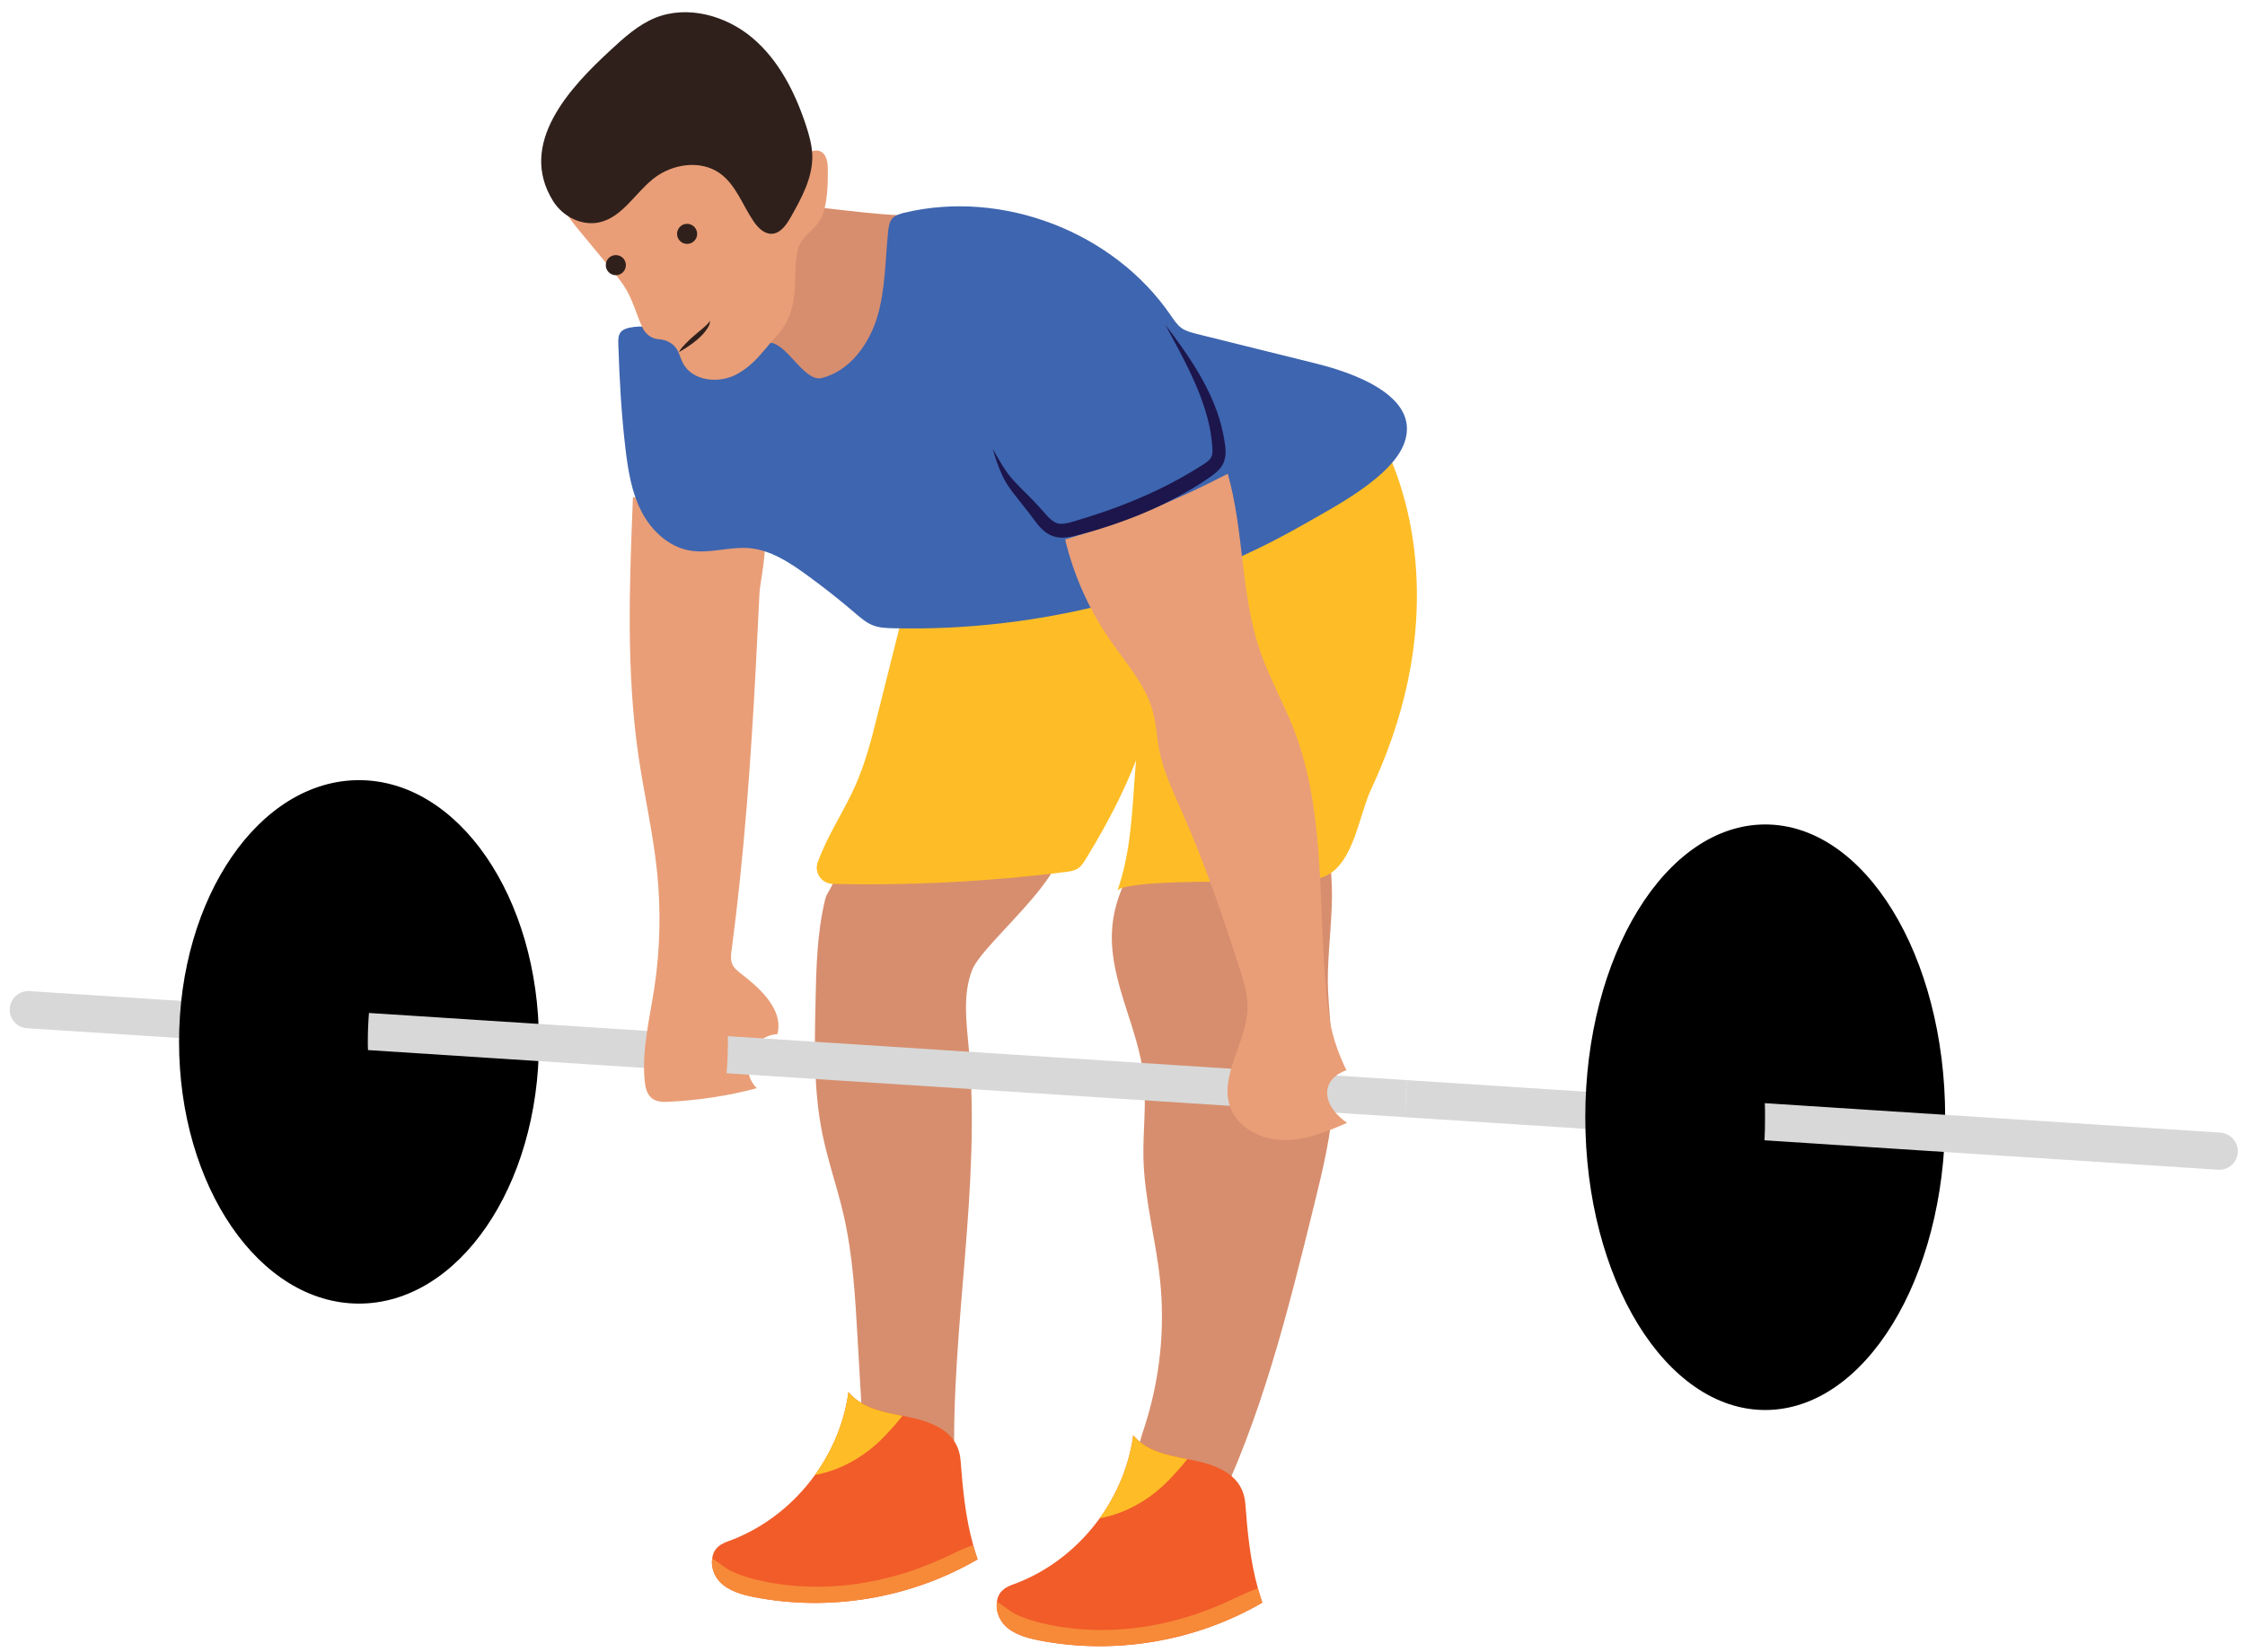
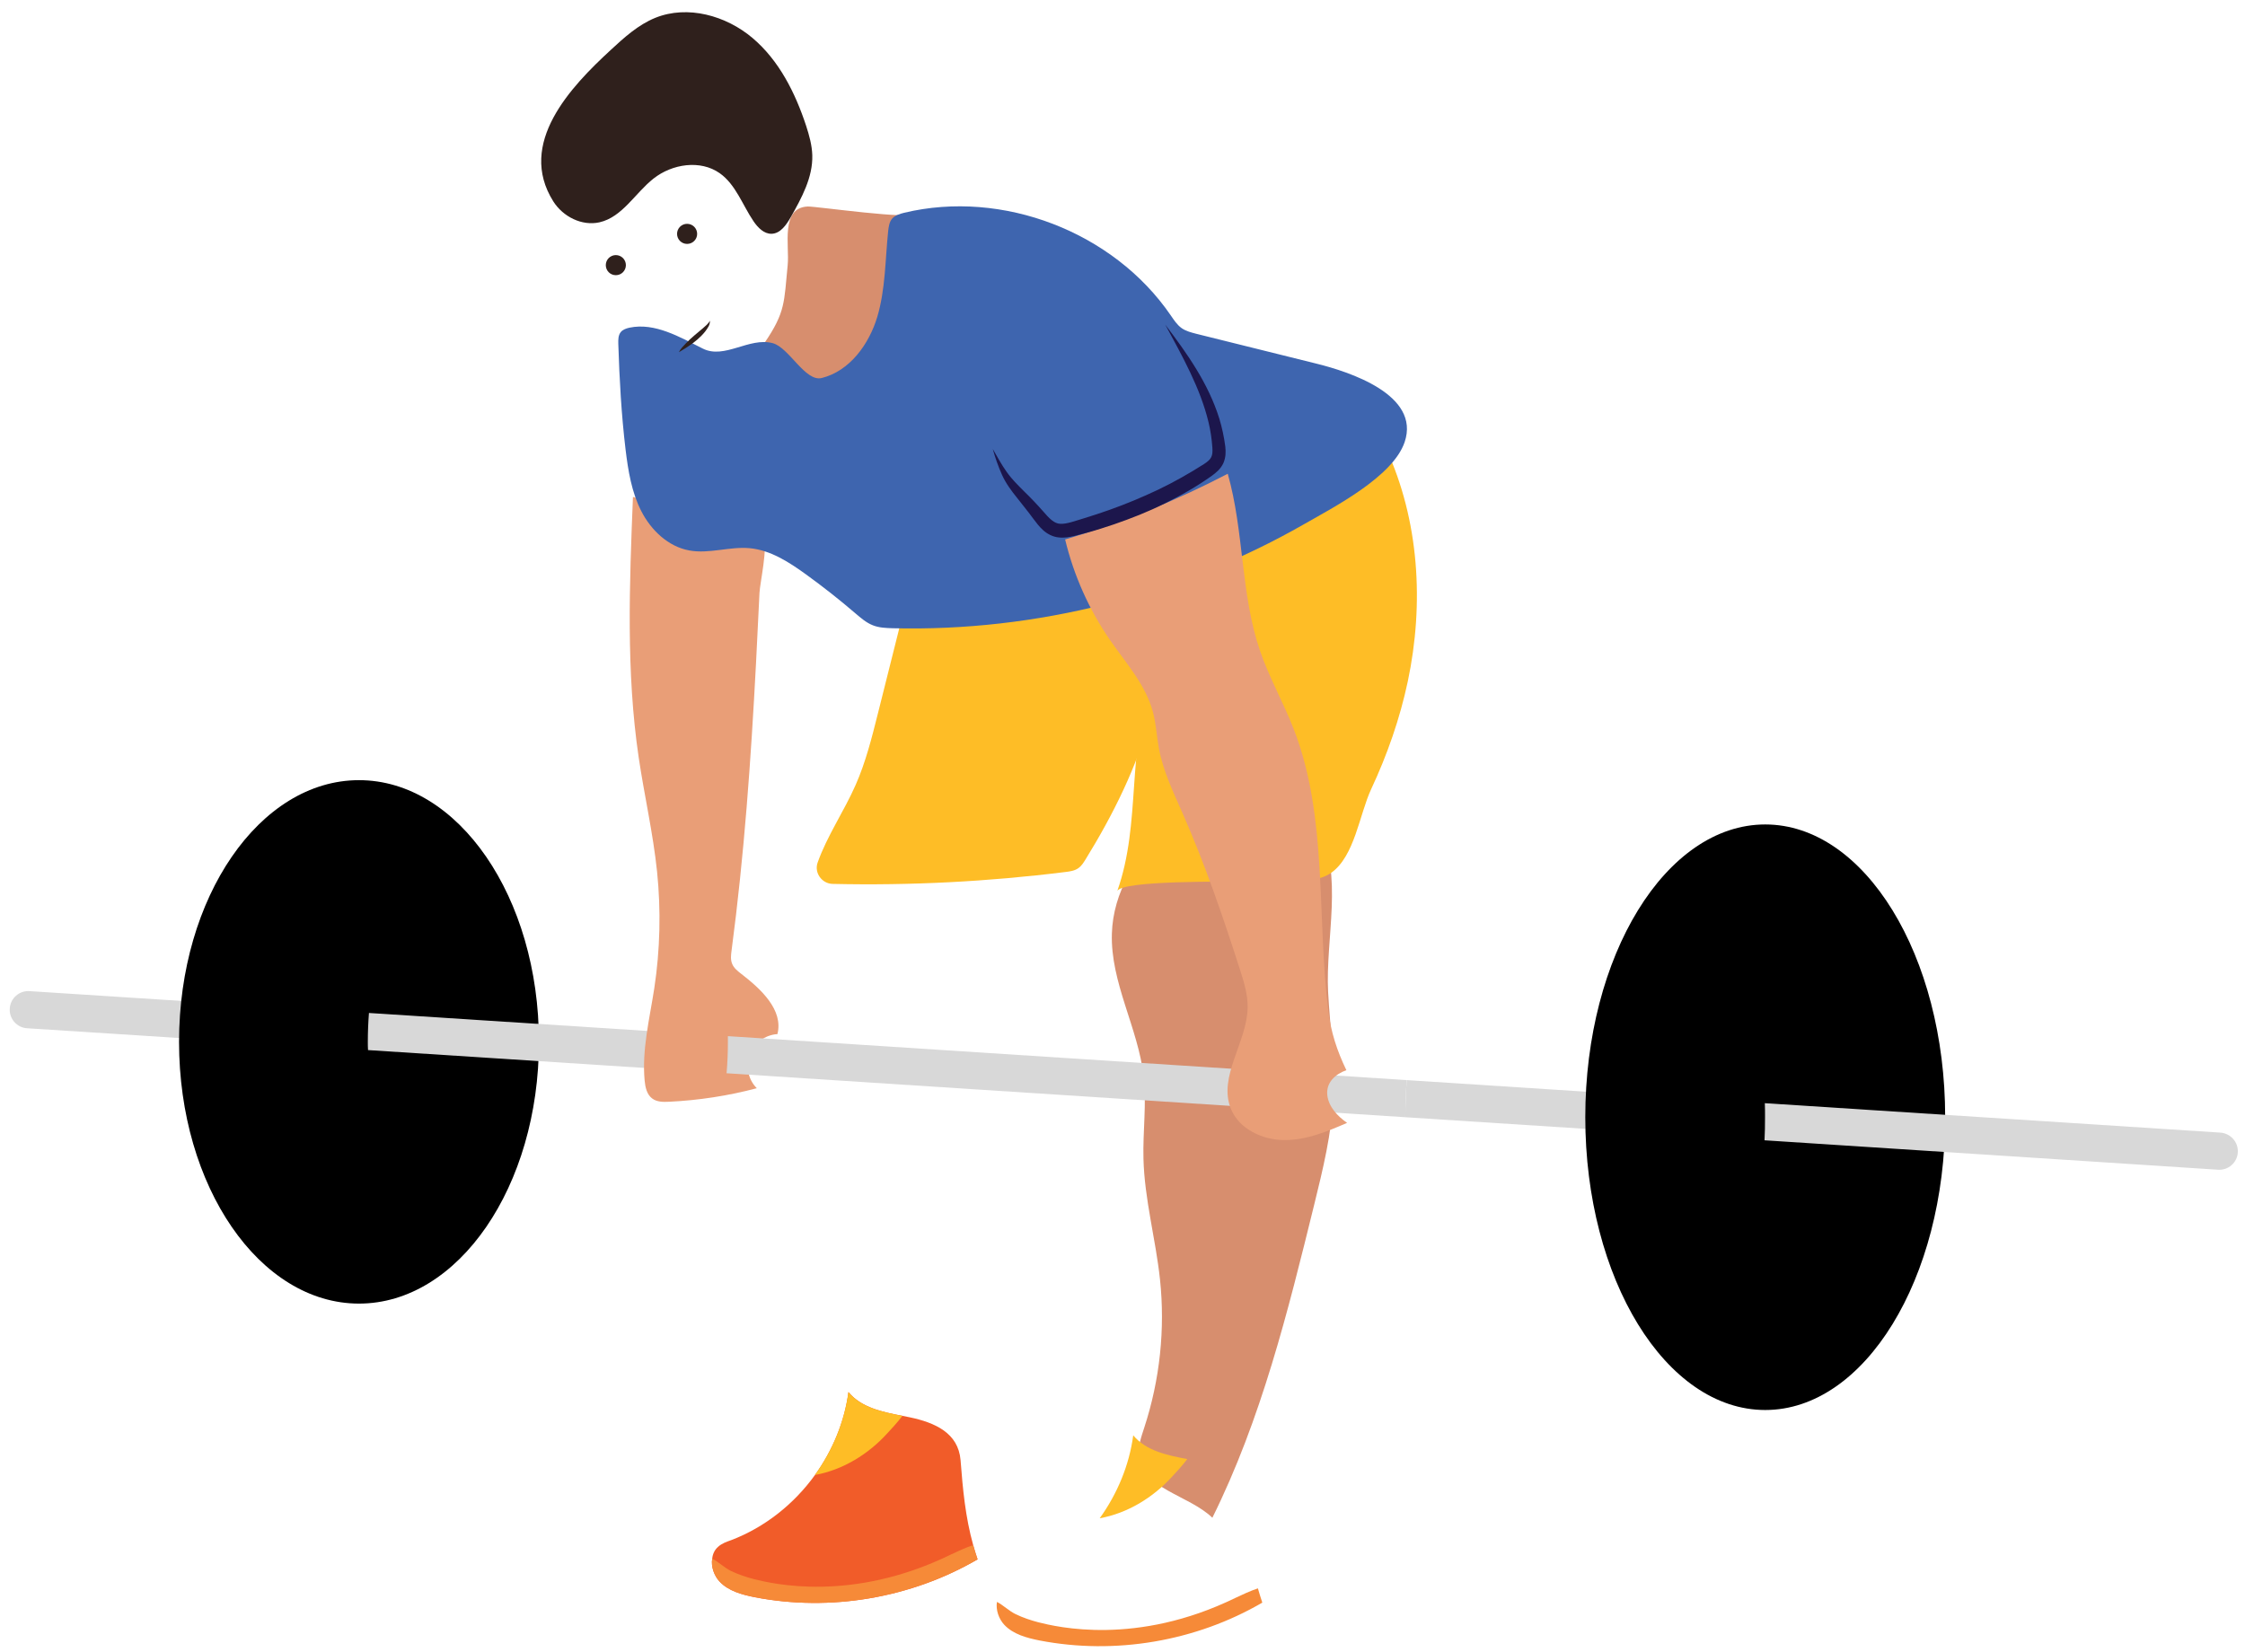
<svg xmlns="http://www.w3.org/2000/svg" width="163" height="120" viewBox="0 0 163 120" fill="none">
  <path d="M66.444 15.488C66.183 17.669 64.843 19.724 64.463 21.883C64.218 23.275 63.935 24.704 63.153 25.88C62.602 26.706 61.835 27.377 61.031 27.957C60.116 28.62 59.111 29.2 57.994 29.349C56.877 29.498 55.634 29.126 55.001 28.195C54.905 28.047 54.815 27.883 54.8 27.712C54.778 27.421 55.351 25.128 55.515 24.89C57.041 22.649 56.922 21.95 57.19 19.255C57.332 17.833 56.647 15.093 58.642 14.996C59.215 14.974 66.377 16.009 66.444 15.488Z" fill="#D78E6E" />
  <path d="M25.462 73.48C26.184 73.525 26.743 74.128 26.72 74.85C26.713 75.118 26.705 75.393 26.705 75.669C26.705 75.87 26.705 76.056 26.72 76.264L1.968 74.671C1.223 74.627 0.657 73.979 0.709 73.234C0.754 72.49 1.402 71.924 2.146 71.976L25.462 73.48Z" fill="#D8D8D8" />
  <path d="M26.065 94.667C33.281 94.667 39.13 86.158 39.13 75.661C39.13 65.165 33.281 56.655 26.065 56.655C18.849 56.655 13 65.165 13 75.661C13 86.158 18.849 94.667 26.065 94.667Z" fill="black" />
  <path d="M52.843 75.244V75.661C52.843 76.428 52.813 77.195 52.746 77.939L26.721 76.257C26.706 76.056 26.706 75.87 26.706 75.661C26.706 74.947 26.735 74.247 26.788 73.562L52.843 75.244Z" fill="#D8D8D8" />
  <path d="M53.118 69.013C53.073 69.341 53.029 69.691 53.163 70.004C53.289 70.309 53.565 70.525 53.825 70.726C55.255 71.827 56.892 73.346 56.446 75.096C55.56 75.148 54.733 75.751 54.421 76.577C54.108 77.403 54.324 78.408 54.949 79.026C52.872 79.577 50.736 79.905 48.584 80.009C48.153 80.031 47.684 80.031 47.341 79.763C46.962 79.473 46.85 78.952 46.805 78.475C46.597 76.227 47.163 73.994 47.505 71.768C47.929 68.969 47.996 66.11 47.706 63.289C47.416 60.504 46.783 57.772 46.373 55.01C45.45 48.757 45.703 42.399 45.956 36.087C47.684 36.57 49.411 37.062 51.138 37.546C52.135 37.828 54.875 38.104 55.418 39.042C55.776 39.667 55.18 42.318 55.143 43.054C55.061 44.767 54.979 46.479 54.89 48.184C54.525 55.144 54.034 62.105 53.118 69.013Z" fill="#E99E77" />
-   <path d="M70.576 70.458C69.891 72.237 70.166 74.225 70.337 76.123C71.253 86.21 69.027 96.342 69.295 106.467C67.523 104.754 65.104 103.734 62.64 103.682C62.513 101.494 62.387 99.305 62.26 97.116C62.089 94.116 61.918 91.109 61.24 88.183C60.786 86.218 60.109 84.312 59.707 82.332C59.081 79.25 59.141 76.078 59.208 72.937C59.26 70.383 59.312 67.808 59.908 65.321C60.034 64.793 60.481 64.383 60.555 63.847C60.809 61.949 74.216 57.944 76.516 59.864C79.442 62.321 71.432 68.224 70.576 70.458Z" fill="#D78E6E" />
  <path d="M96.429 72.036C96.563 74.582 96.928 77.12 96.809 79.659C96.69 82.309 96.05 84.915 95.417 87.49C93.511 95.24 91.576 103.064 88.025 110.218C86.283 108.551 82.94 108.126 82.687 105.729C82.612 105.03 82.866 104.337 83.082 103.667C84.213 100.213 84.608 96.513 84.221 92.903C83.908 89.969 83.096 87.096 83.022 84.148C82.97 82.16 83.26 80.158 83.037 78.177C82.635 74.641 80.617 71.351 80.729 67.792C80.818 64.837 82.456 62.023 84.823 60.259C87.704 58.115 93.734 56.134 95.722 60.006C97.561 63.549 96.228 68.157 96.429 72.036Z" fill="#D78E6E" />
  <path d="M78.809 62.425C78.668 62.648 78.526 62.879 78.31 63.035C78.035 63.236 77.677 63.288 77.342 63.326C71.744 64.025 66.094 64.316 60.458 64.189C59.669 64.174 59.103 63.378 59.364 62.641C60.056 60.69 61.285 58.911 62.126 56.998C62.855 55.345 63.295 53.588 63.734 51.839L65.699 44.007C65.818 43.531 66.22 43.181 66.712 43.129L81.913 41.506C82.33 41.461 82.777 41.424 83.127 41.655C83.558 41.945 83.655 42.526 83.692 43.047C83.916 45.787 84.221 49.256 83.544 51.951C82.606 55.606 80.789 59.216 78.809 62.425Z" fill="#FEBD26" />
  <path d="M102.215 49.479C103.406 43.836 103.049 37.776 100.622 32.535C98.56 34.694 91.539 35.528 90.378 37.583C89.909 38.417 88.539 45.586 88.219 46.486C87.832 47.581 84.102 48.34 83.678 49.434C81.757 54.422 82.889 59.715 81.117 64.718C81.4 63.914 89.254 64.04 90.229 64.018C91.874 63.981 95.195 64.398 96.639 63.393C98.359 62.194 98.701 59.135 99.557 57.303C100.726 54.802 101.642 52.181 102.215 49.479Z" fill="#FEBD26" />
  <path d="M94.695 38.059C85.673 43.226 75.228 45.876 64.836 45.623C64.337 45.608 63.831 45.593 63.369 45.407C62.893 45.221 62.498 44.871 62.111 44.544C60.957 43.553 59.758 42.608 58.523 41.715C57.287 40.821 55.947 39.95 54.428 39.809C52.969 39.675 51.488 40.241 50.044 39.973C48.517 39.697 47.274 38.506 46.567 37.129C45.86 35.752 45.607 34.188 45.42 32.647C45.115 30.101 44.974 27.533 44.892 24.965C44.884 24.667 44.884 24.339 45.078 24.108C45.227 23.93 45.473 23.848 45.703 23.796C47.55 23.409 49.344 24.473 51.026 25.314C52.612 26.111 54.384 24.466 56.103 24.92C57.294 25.24 58.463 27.749 59.662 27.451C61.694 26.945 63.094 25.009 63.697 23.007C64.292 20.997 64.27 18.867 64.486 16.783C64.523 16.463 64.568 16.12 64.776 15.875C64.992 15.629 65.327 15.533 65.647 15.451C72.794 13.738 80.849 16.835 85.003 22.902C85.233 23.238 85.464 23.595 85.799 23.833C86.112 24.049 86.492 24.146 86.864 24.242C89.775 24.965 92.678 25.687 95.589 26.409C97.926 26.989 103.16 28.657 101.983 32.111C101.127 34.627 96.824 36.839 94.695 38.059Z" fill="#3E65AF" />
  <path d="M102.139 78.438C102.072 79.324 102.035 80.217 102.035 81.133L52.753 77.939C52.82 77.202 52.85 76.428 52.85 75.661V75.245L102.139 78.438Z" fill="#D8D8D8" />
  <path d="M128.159 81.133C128.159 81.699 128.144 82.265 128.122 82.816L102.036 81.133C102.036 80.218 102.073 79.332 102.14 78.438L128.144 80.121C128.159 80.456 128.159 80.791 128.159 81.133Z" fill="#D8D8D8" />
  <path d="M96.37 79.532C96.467 80.374 97.107 81.058 97.807 81.542C96.356 82.175 94.837 82.8 93.251 82.793C91.665 82.786 89.976 81.996 89.373 80.53C88.412 78.177 90.556 75.691 90.586 73.153C90.601 72.2 90.303 71.269 90.013 70.361C88.792 66.557 87.497 62.775 85.889 59.12C85.204 57.556 84.444 56 84.139 54.325C83.983 53.462 83.938 52.576 83.715 51.727C83.201 49.755 81.764 48.169 80.603 46.494C79.077 44.283 77.96 41.789 77.335 39.176C81.415 37.97 85.375 36.369 89.142 34.404C90.333 38.595 90.072 43.121 91.479 47.246C92.149 49.204 93.184 51.02 93.936 52.956C96.423 59.373 95.596 66.534 96.437 73.361C96.631 74.954 97.07 76.294 97.755 77.716C96.981 77.991 96.266 78.594 96.37 79.532Z" fill="#E99E77" />
-   <path d="M91.651 116.382C86.82 119.196 80.961 120.194 75.467 119.129C74.537 118.943 73.569 118.683 72.921 117.998C72.519 117.566 72.288 116.903 72.385 116.33C72.415 116.01 72.549 115.697 72.817 115.467C73.085 115.221 73.435 115.102 73.77 114.983C76.204 114.052 78.319 112.37 79.845 110.256C81.125 108.476 81.989 106.407 82.279 104.233C83.21 105.365 84.743 105.677 86.195 105.96C86.366 105.997 86.545 106.027 86.723 106.064C88.555 106.451 90.252 107.196 90.416 109.176C90.579 111.305 90.766 113.308 91.331 115.34C91.428 115.683 91.532 116.032 91.651 116.382Z" fill="#F15C29" />
  <path d="M70.978 113.241C66.146 116.055 60.287 117.053 54.793 115.988C53.863 115.802 52.895 115.541 52.247 114.856C51.845 114.425 51.615 113.762 51.711 113.189C51.741 112.869 51.875 112.556 52.143 112.325C52.411 112.08 52.761 111.961 53.096 111.842C55.53 110.911 57.645 109.229 59.171 107.114C60.451 105.335 61.315 103.265 61.605 101.092C62.536 102.223 64.069 102.536 65.521 102.819C65.692 102.856 65.871 102.886 66.049 102.923C67.881 103.31 69.578 104.055 69.742 106.035C69.906 108.164 70.092 110.167 70.658 112.199C70.754 112.541 70.859 112.891 70.978 113.241Z" fill="#F15C29" />
  <path d="M91.651 116.382C86.82 119.196 80.961 120.194 75.467 119.129C74.537 118.943 73.569 118.682 72.921 117.998C72.519 117.566 72.288 116.903 72.385 116.33C72.839 116.561 73.271 117 73.763 117.231C74.276 117.476 74.827 117.663 75.393 117.811C76.725 118.146 82.502 119.546 89.679 116.047C90.215 115.794 90.773 115.533 91.331 115.347C91.428 115.682 91.532 116.032 91.651 116.382Z" fill="#F68A38" />
  <path d="M70.978 113.241C66.146 116.055 60.287 117.052 54.793 115.988C53.863 115.802 52.895 115.541 52.247 114.856C51.845 114.424 51.615 113.762 51.711 113.189C52.166 113.419 52.597 113.859 53.089 114.089C53.602 114.335 54.153 114.521 54.719 114.67C56.052 115.005 61.828 116.405 69.005 112.906C69.541 112.653 70.099 112.392 70.658 112.206C70.754 112.541 70.859 112.891 70.978 113.241Z" fill="#F68A38" />
  <path d="M86.202 105.96C85.823 106.459 85.383 106.928 85.108 107.226C83.731 108.744 81.877 109.891 79.845 110.256C81.125 108.476 81.989 106.407 82.279 104.233C83.21 105.365 84.743 105.677 86.202 105.96Z" fill="#FEBD26" />
  <path d="M65.522 102.818C65.142 103.317 64.703 103.786 64.427 104.084C63.05 105.603 61.196 106.749 59.164 107.114C60.444 105.335 61.308 103.265 61.598 101.091C62.536 102.23 64.07 102.536 65.522 102.818Z" fill="#FEBD26" />
  <path d="M128.166 102.394C135.381 102.394 141.231 92.875 141.231 81.133C141.231 69.391 135.381 59.872 128.166 59.872C120.95 59.872 115.101 69.391 115.101 81.133C115.101 92.875 120.95 102.394 128.166 102.394Z" fill="black" />
  <path d="M162.478 83.686C162.433 84.431 161.786 84.997 161.041 84.945L128.114 82.808C128.144 82.257 128.151 81.691 128.151 81.126C128.151 80.791 128.151 80.456 128.137 80.113L161.205 82.25C161.957 82.302 162.523 82.942 162.478 83.686Z" fill="#D8D8D8" />
  <path d="M72.079 32.602C72.407 33.168 72.719 33.749 73.091 34.27C73.456 34.791 73.903 35.23 74.365 35.692C74.834 36.146 75.295 36.63 75.734 37.129C76.166 37.635 76.546 38.03 76.978 38.037C77.424 38.074 78.079 37.821 78.69 37.642C79.308 37.449 79.918 37.255 80.521 37.039C81.735 36.608 82.918 36.116 84.08 35.565C85.234 35.014 86.358 34.374 87.422 33.697C87.951 33.347 88.07 33.139 88.025 32.498C87.981 31.88 87.891 31.255 87.742 30.645C87.147 28.18 85.851 25.88 84.608 23.58C86.179 25.657 87.735 27.831 88.539 30.429C88.732 31.076 88.874 31.739 88.963 32.424C89 32.774 89.015 33.198 88.822 33.637C88.621 34.069 88.278 34.337 87.995 34.545C86.901 35.327 85.747 35.982 84.549 36.571C83.358 37.166 82.122 37.65 80.871 38.082C80.246 38.29 79.613 38.498 78.973 38.67L78.005 38.923C77.67 38.997 77.29 39.079 76.866 39.027C76.434 38.99 76.017 38.759 75.734 38.499C75.444 38.238 75.236 37.948 75.042 37.695C74.662 37.173 74.253 36.675 73.851 36.161C73.441 35.655 73.025 35.096 72.749 34.478C72.474 33.861 72.258 33.243 72.079 32.602Z" fill="#1C164C" />
-   <path d="M59.781 15.465C60.086 14.468 60.101 13.411 60.108 12.368C60.108 11.847 60.041 11.207 59.565 10.991C59.193 10.82 58.746 11.014 58.478 11.319C58.21 11.624 58.061 12.011 57.883 12.368C57.272 13.567 55.835 14.557 54.614 13.999C53.542 13.507 53.208 12.115 52.262 11.408C51.183 10.597 49.627 10.894 48.421 11.512C47.222 12.13 46.143 13.031 44.84 13.388C43.5 13.761 41.989 13.492 40.857 12.674C40.485 13.351 40.544 14.207 40.842 14.922C41.14 15.636 41.639 16.247 42.138 16.843C42.889 17.751 43.634 18.651 44.386 19.56C44.773 20.029 45.167 20.505 45.473 21.034C45.971 21.897 46.232 22.895 46.649 23.796C46.865 24.265 47.326 24.614 47.847 24.637C48.369 24.659 48.89 24.935 49.158 25.389C49.336 25.686 49.411 26.029 49.567 26.334C50.237 27.689 52.217 27.898 53.535 27.153C54.853 26.409 55.359 25.515 56.386 24.399C58.262 22.351 57.481 19.954 57.912 18.168C58.195 16.999 59.424 16.656 59.781 15.465Z" fill="#E99E77" />
  <path d="M40.172 14.624C40.872 15.733 42.249 16.433 43.53 16.143C45.19 15.763 46.113 14.021 47.453 12.964C48.808 11.899 50.847 11.587 52.255 12.577C53.423 13.403 53.907 14.885 54.711 16.068C55.024 16.53 55.471 16.991 56.021 16.977C56.662 16.962 57.093 16.329 57.414 15.771C58.203 14.371 59.022 12.882 58.977 11.274C58.955 10.544 58.754 9.83 58.53 9.137C57.741 6.74 56.565 4.388 54.637 2.758C52.709 1.127 49.924 0.353 47.587 1.291C46.336 1.797 45.316 2.728 44.326 3.643C41.445 6.301 37.522 10.411 40.172 14.624Z" fill="#2F201C" />
  <path d="M49.888 17.713C50.291 17.713 50.617 17.387 50.617 16.984C50.617 16.581 50.291 16.254 49.888 16.254C49.485 16.254 49.158 16.581 49.158 16.984C49.158 17.387 49.485 17.713 49.888 17.713Z" fill="#2F201C" />
  <path d="M44.713 19.984C45.116 19.984 45.443 19.658 45.443 19.255C45.443 18.852 45.116 18.525 44.713 18.525C44.31 18.525 43.984 18.852 43.984 19.255C43.984 19.658 44.31 19.984 44.713 19.984Z" fill="#2F201C" />
  <path d="M49.292 25.575C49.419 25.314 49.62 25.128 49.806 24.927C49.992 24.726 50.193 24.555 50.394 24.377L51.004 23.863C51.198 23.684 51.421 23.535 51.54 23.29C51.57 23.587 51.369 23.84 51.213 24.056C51.041 24.28 50.84 24.473 50.639 24.652C50.431 24.831 50.215 24.994 49.984 25.143C49.768 25.299 49.523 25.426 49.292 25.575Z" fill="#2F201C" />
</svg>